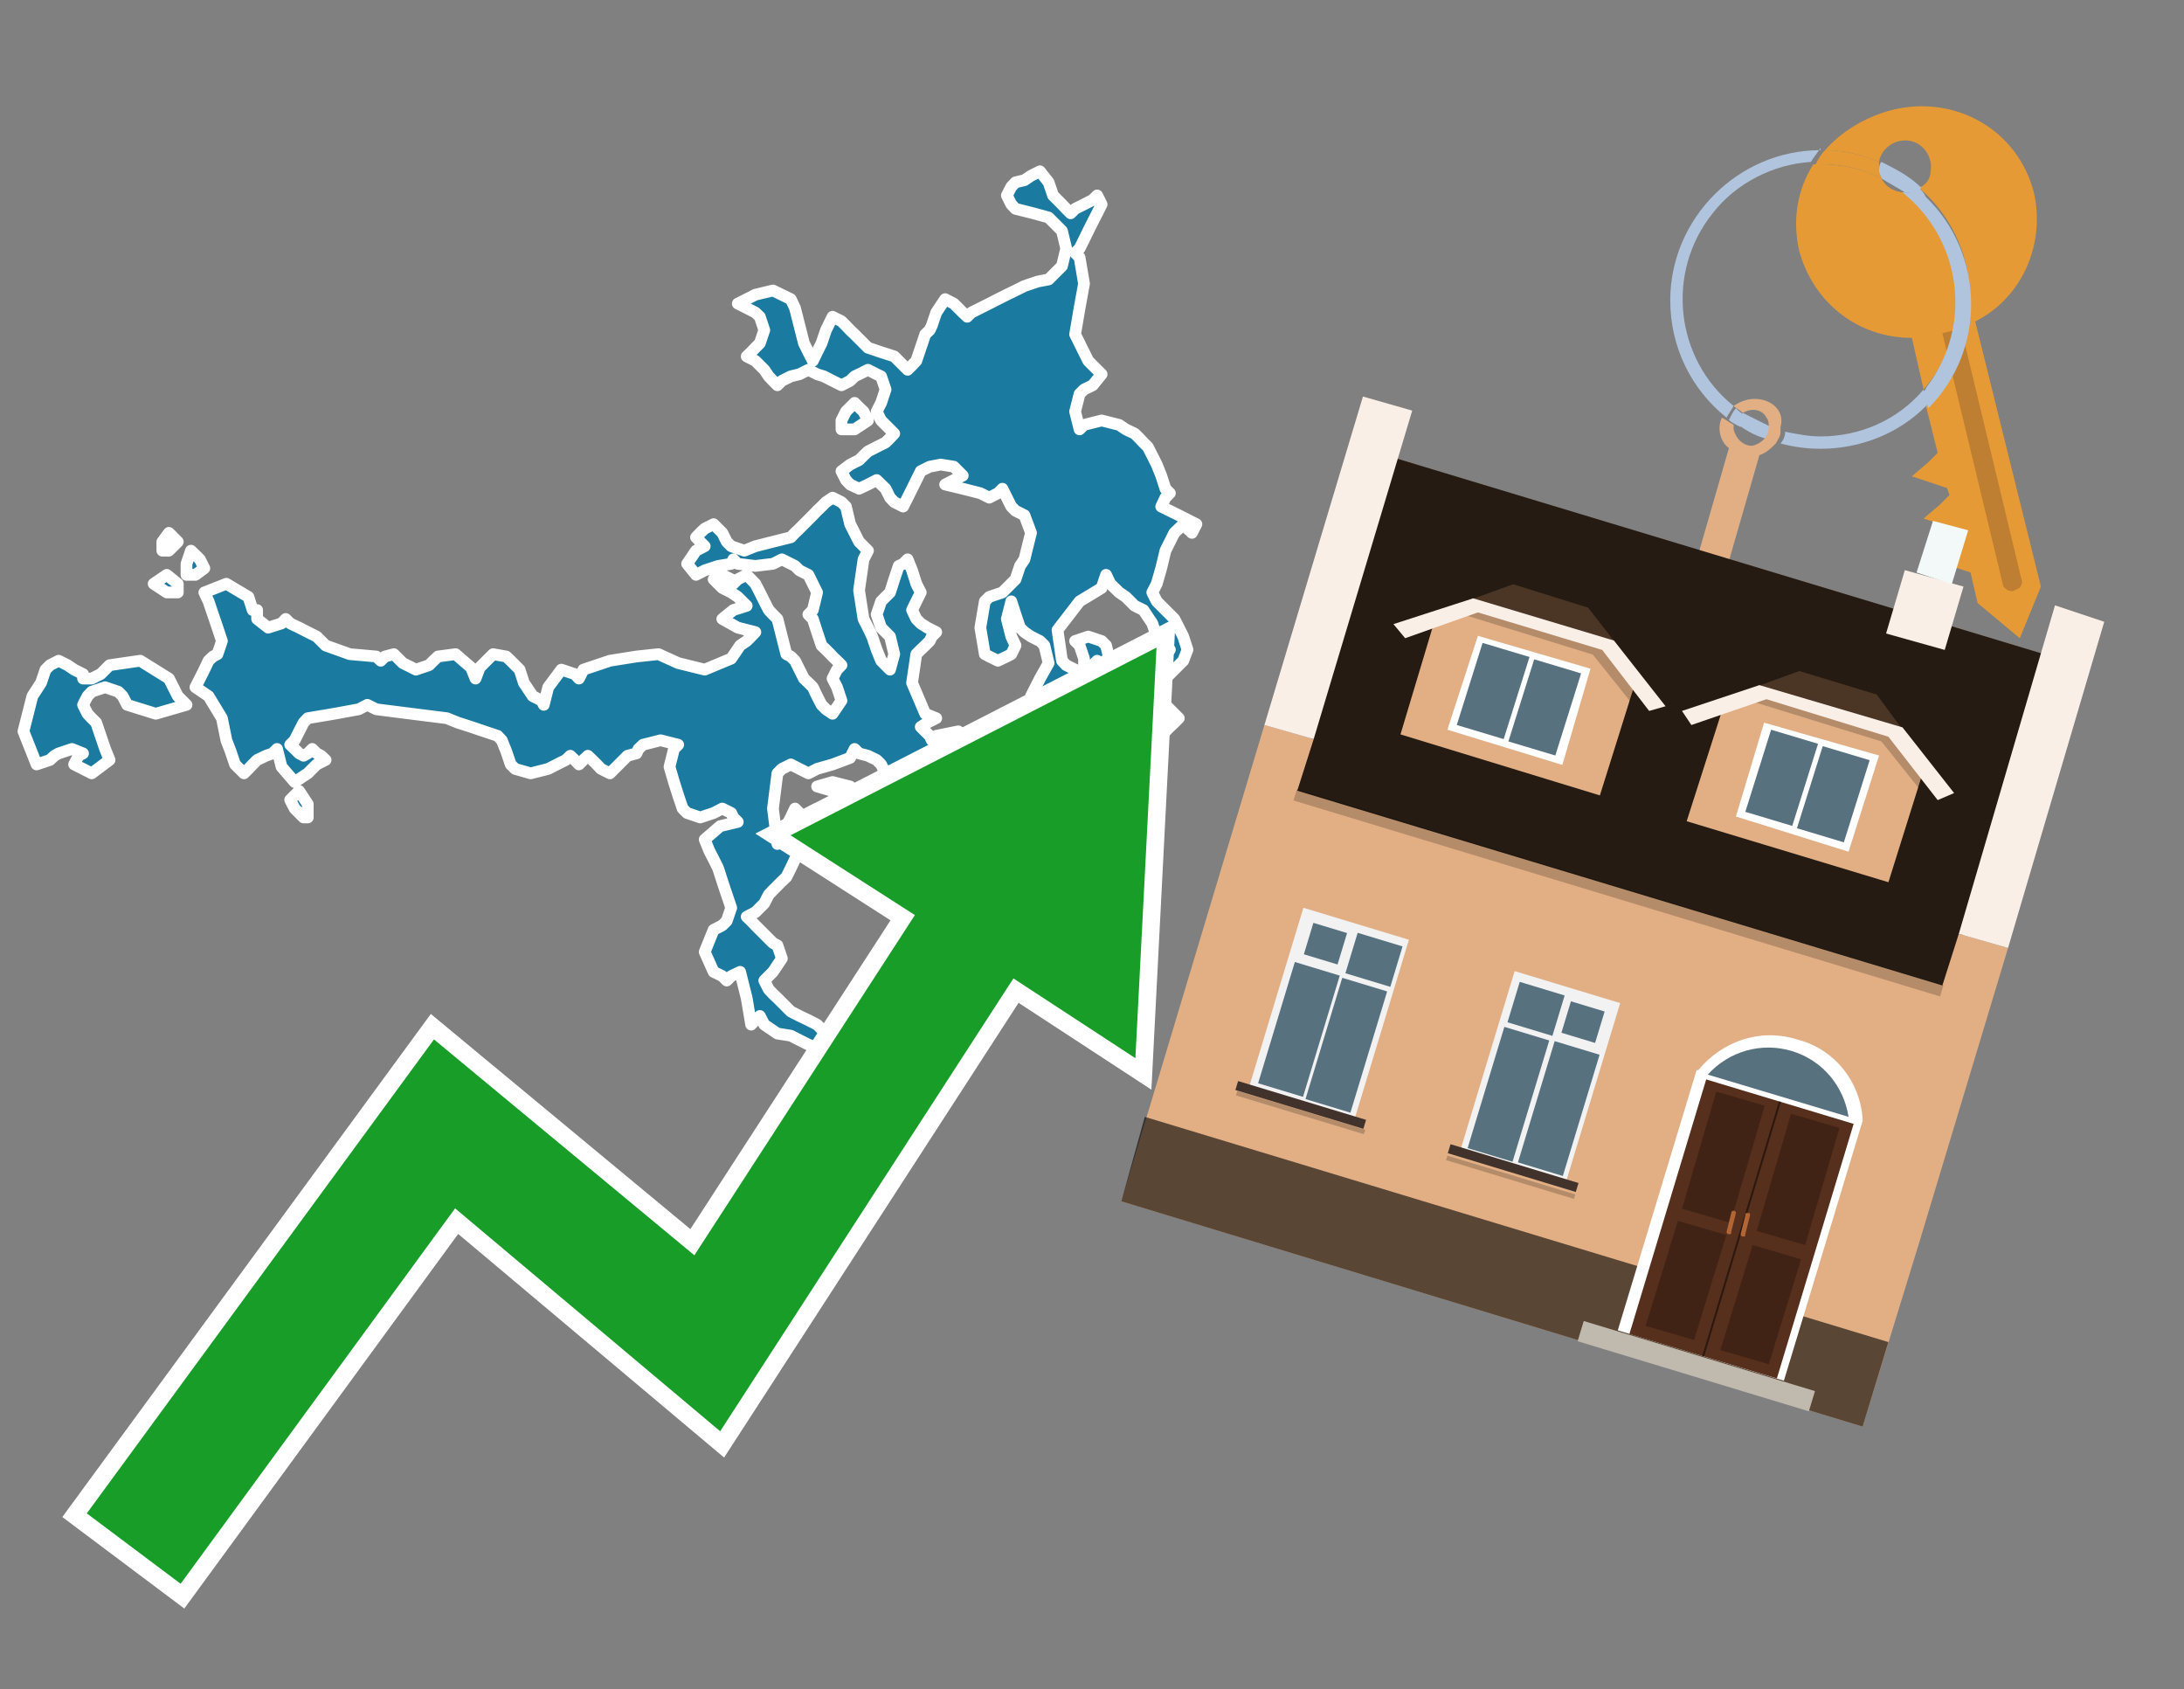
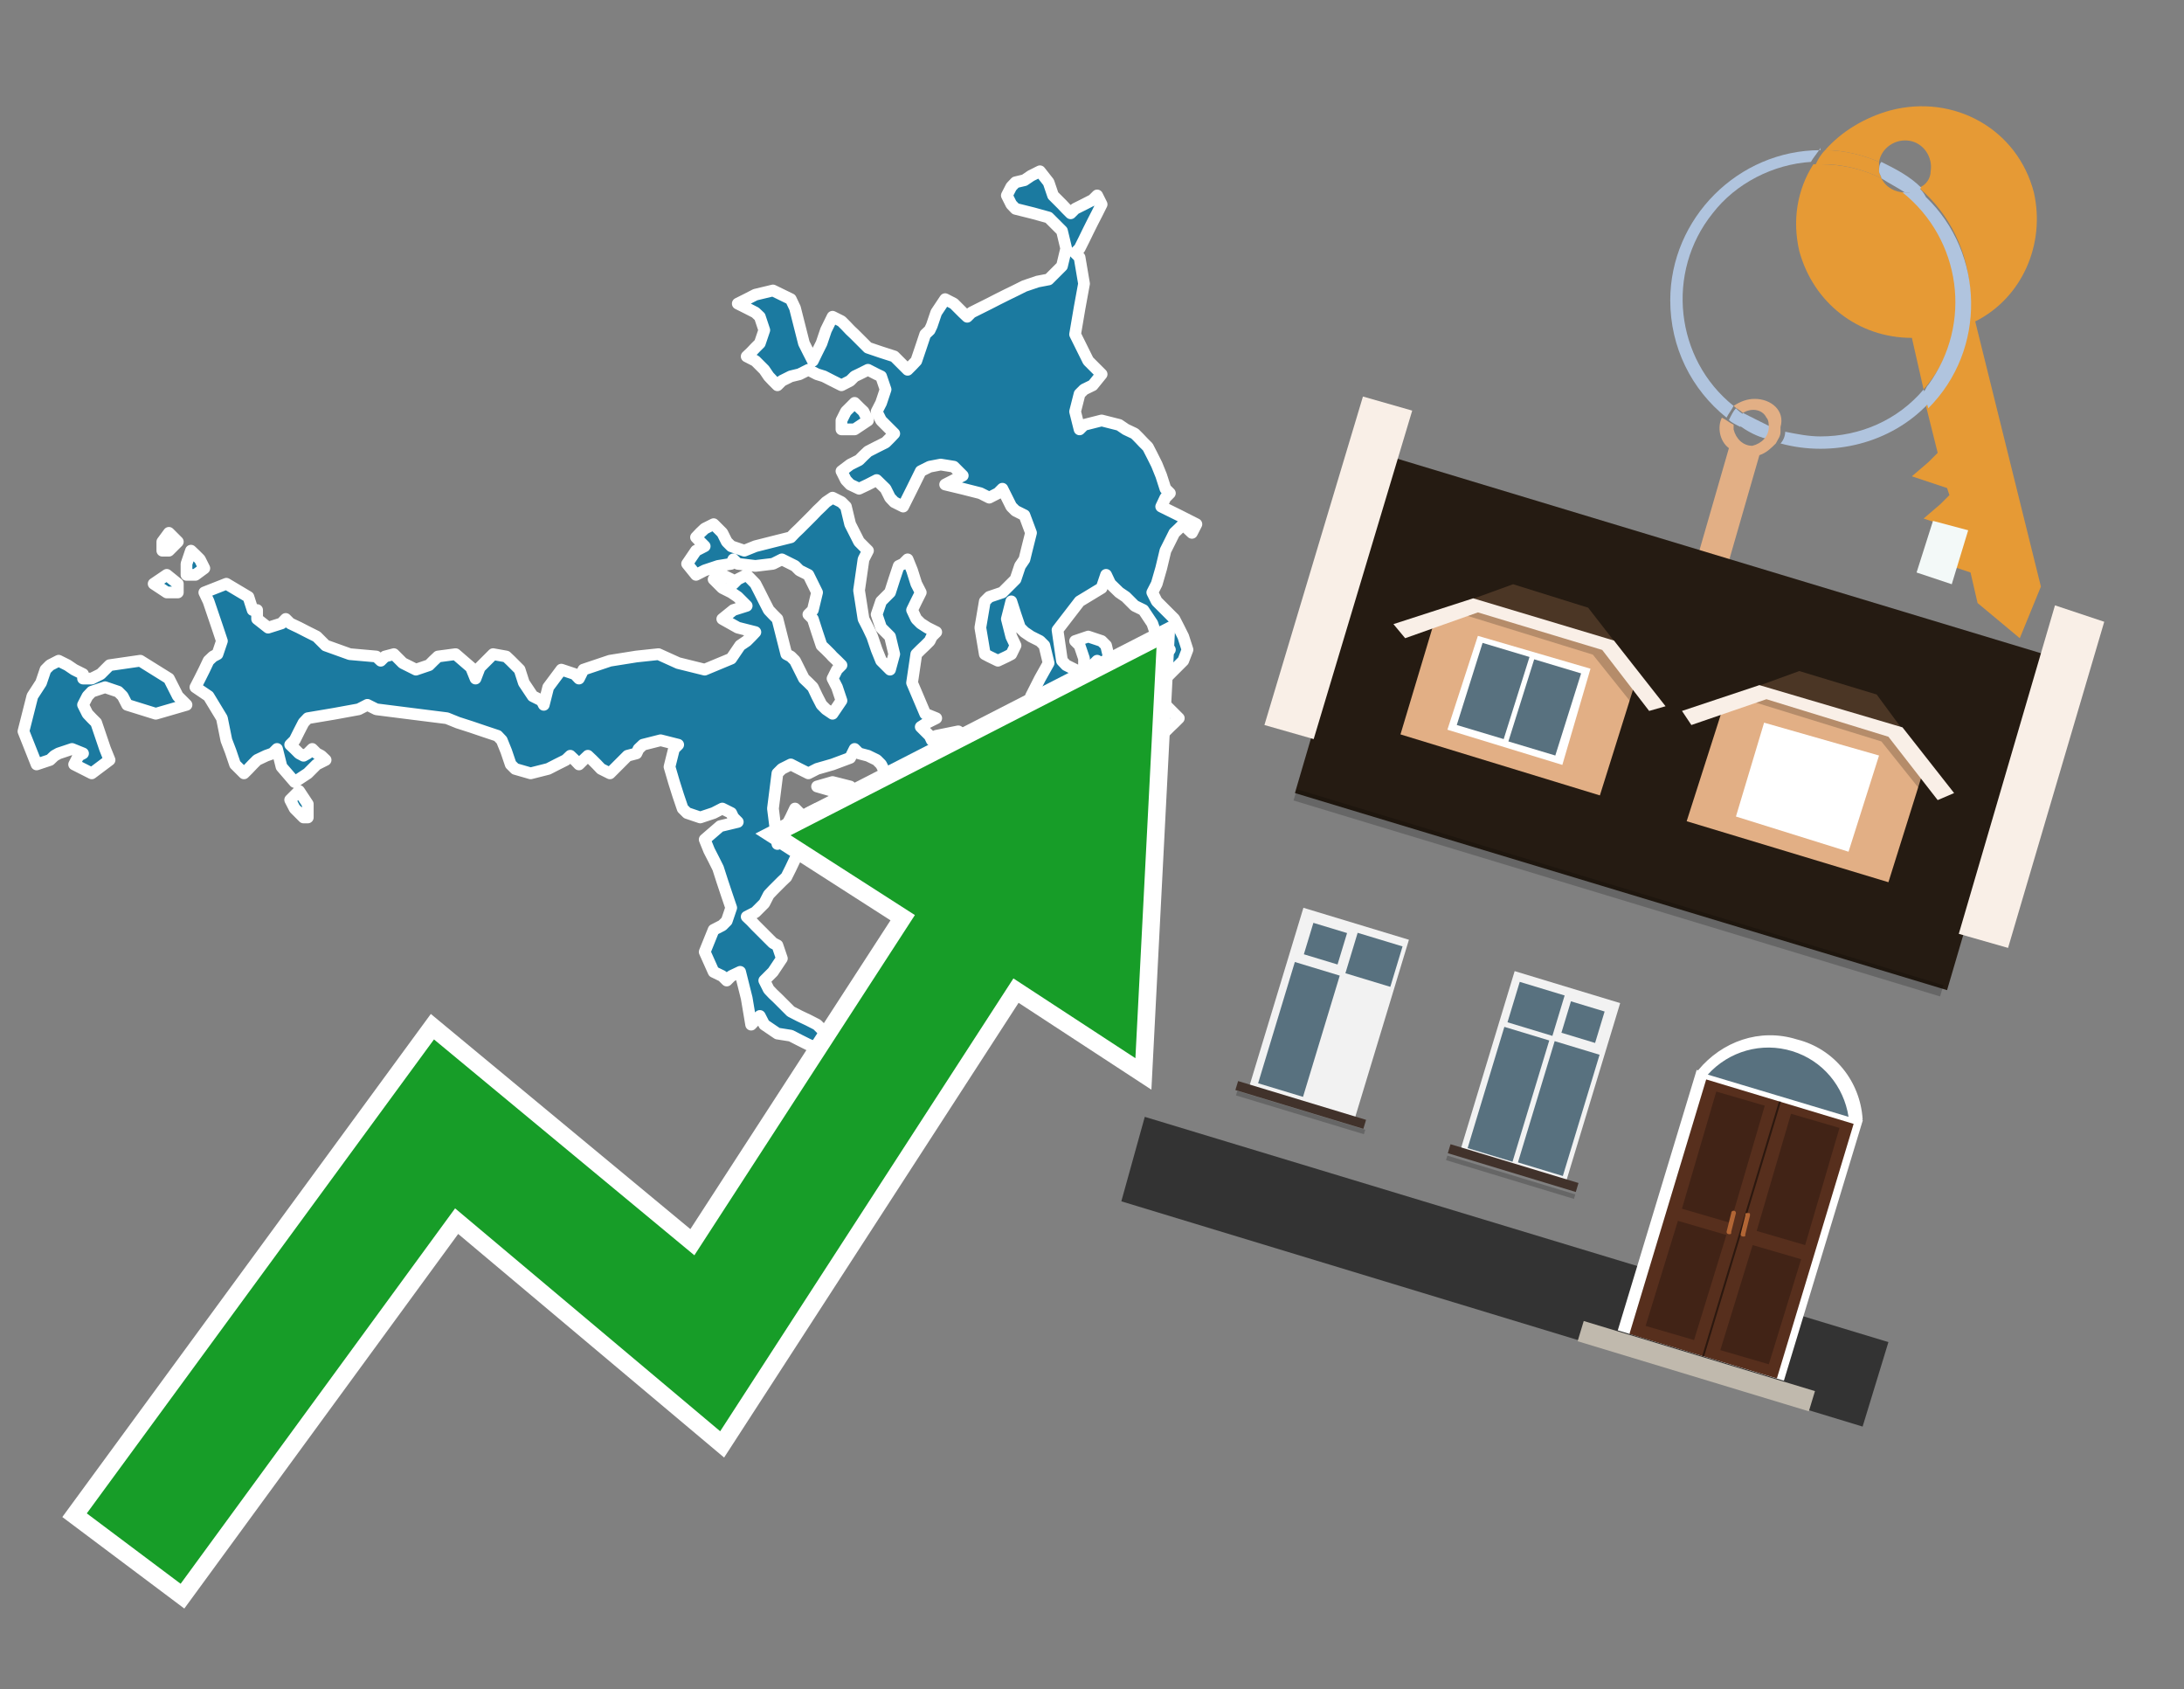
<svg xmlns="http://www.w3.org/2000/svg" version="1.1" id="Text" x="0px" y="0px" width="93.1px" height="72px" viewBox="0 0 93.1 72" style="enable-background:new 0 0 93.1 72;" xml:space="preserve">
  <rect x="0" y="0" width="93.1" height="72" fill="#808080" stroke="none" />
  <style type="text/css">
	.st0{fill:#1B7AA0;stroke:#FFFFFF;stroke-width:0.5;stroke-linejoin:round;}
	.st1{fill:none;stroke:#FFFFFF;stroke-width:1.5;stroke-miterlimit:10;}
	.st2{fill:#179D28;}
	.st3{fill:#E69A35;}
	.st4{fill:#B0C4DE;}
	.st5{fill:#E2AF85;}
	.st6{fill:#BF7F32;}
	.st7{fill-rule:evenodd;clip-rule:evenodd;fill:#251B12;}
	.st8{fill-rule:evenodd;clip-rule:evenodd;fill:#E2AF85;}
	.st9{opacity:0.2;fill-rule:evenodd;clip-rule:evenodd;}
	.st10{fill-rule:evenodd;clip-rule:evenodd;fill:#F9EFE7;}
	.st11{opacity:0.6;fill-rule:evenodd;clip-rule:evenodd;}
	.st12{fill-rule:evenodd;clip-rule:evenodd;fill:#F3F9F8;}
	.st13{fill:#4B3625;}
	.st14{fill:#F9EFE7;}
	.st15{fill-rule:evenodd;clip-rule:evenodd;fill:#FFFFFF;}
	.st16{fill-rule:evenodd;clip-rule:evenodd;fill:#58717F;}
	.st17{fill:#FFFFFF;}
	.st18{fill:#572F1D;}
	.st19{fill:#412316;}
	.st20{fill:#2C180F;}
	.st21{fill-rule:evenodd;clip-rule:evenodd;fill:#C0B9AD;}
	.st22{fill:#B26635;}
	.st23{fill:#58717F;}
	.st24{fill-rule:evenodd;clip-rule:evenodd;fill:#F2F2F2;}
	.st25{fill-rule:evenodd;clip-rule:evenodd;fill:#41322B;}
</style>
  <path class="st0" d="M39.53,36.62L39.91,37.75L39.25,38.88L38.5,38.32L38.69,37.75L38.88,37.38L39.06,37.0L39.25,36.81L39.25,36.62ZM35.49,33.71L34.83,33.52L35.49,33.33L36.24,33.52L36.24,33.71ZM12.94,34.84L12.75,34.65L12.56,34.46L12.37,34.09L12.75,33.71L13.12,34.27L13.12,34.84ZM10.96,26.38L11.43,26.75L12.0,26.57L12.18,26.38L12.37,26.57L12.75,26.75L13.12,26.94L13.5,27.13L13.88,27.51L14.91,27.88L16.04,27.98L16.23,28.16L16.41,27.98L16.79,27.88L17.17,28.26L17.73,28.54L18.29,28.35L18.48,28.16L18.67,27.98L19.42,27.88L20.08,28.45L20.27,28.92L20.45,28.45L21.02,27.88L21.58,27.98L21.77,28.16L21.96,28.35L22.15,28.54L22.33,29.1L22.71,29.67L23.09,29.86L23.18,30.04L23.37,29.29L23.93,28.54L24.5,28.73L24.68,28.92L24.87,28.54L26.0,28.16L27.13,27.98L28.07,27.88L28.91,28.26L30.04,28.54L31.17,28.07L31.55,27.51L31.83,27.32L32.02,27.13L32.2,26.94L31.45,26.75L30.79,26.38L31.26,26.0L31.83,25.82L31.64,25.63L31.45,25.44L31.17,25.25L30.79,25.06L30.61,24.88L30.42,24.69L30.79,24.5L31.17,24.69L31.26,24.88L31.45,24.69L31.83,24.5L32.2,24.88L32.39,25.25L32.58,25.63L32.77,26.0L32.95,26.19L33.14,26.38L33.33,27.13L33.52,27.88L33.71,27.98L33.89,28.16L34.08,28.54L34.27,28.92L34.46,29.1L34.65,29.29L34.83,29.67L35.02,30.04L35.21,30.23L35.49,30.42L35.87,29.86L35.68,29.29L35.49,28.92L35.68,28.54L35.87,28.35L35.68,28.16L35.49,27.98L35.4,27.88L35.21,27.69L35.02,27.51L34.83,26.94L34.65,26.38L34.46,26.19L34.65,26.0L34.83,25.25L34.46,24.5L34.08,24.31L33.89,24.12L33.71,24.03L33.33,23.84L32.95,24.03L32.2,24.12L31.45,24.03L31.26,23.84L31.17,24.03L30.61,24.12L30.04,24.31L29.67,24.5L29.29,24.03L29.67,23.47L30.04,23.28L29.85,23.09L29.67,22.9L29.85,22.71L30.04,22.53L30.42,22.34L30.79,22.71L30.98,23.09L31.17,23.28L31.73,23.47L32.2,23.28L32.95,23.09L33.71,22.9L33.89,22.71L34.08,22.53L34.27,22.34L34.46,22.15L34.65,21.96L34.83,21.77L35.02,21.59L35.21,21.4L35.49,21.21L35.87,21.4L36.06,21.59L36.24,22.34L36.62,23.09L37.0,23.47L36.81,23.84L36.62,25.16L36.81,26.38L37.0,26.75L37.18,27.13L37.37,27.69L37.56,28.16L37.75,28.35L37.94,28.54L38.12,27.88L37.94,27.13L37.75,26.94L37.56,26.75L37.37,26.19L37.56,25.63L37.75,25.44L37.94,25.25L38.12,24.69L38.31,24.12L38.5,24.03L38.69,23.84L38.88,24.31L39.06,24.88L39.25,25.25L39.06,25.63L38.88,26.0L39.06,26.38L39.25,26.57L39.53,26.75L39.91,26.94L39.72,27.13L39.63,27.32L39.44,27.51L39.25,27.69L39.06,27.88L38.88,29.1L39.44,30.42L39.91,30.61L39.53,30.8L39.25,30.98L39.44,31.17L39.63,31.36L39.72,31.55L39.91,31.36L40.85,31.17L41.79,32.02L41.6,32.96L41.41,33.52L41.23,34.09L41.04,33.71L40.85,33.33L40.66,33.71L40.1,34.09L39.63,33.71L39.06,33.33L38.5,33.71L38.31,34.09L38.12,34.65L37.56,35.21L37.0,35.03L36.81,34.84L36.62,34.09L37.18,33.33L37.75,32.96L37.56,32.58L37.37,32.39L37.0,32.21L36.62,32.11L36.43,31.92L36.24,32.3L35.49,32.58L34.83,32.77L34.46,32.96L34.08,32.77L33.71,32.58L33.33,32.77L33.14,32.96L32.95,34.46L33.14,35.97L33.33,35.59L33.52,35.21L33.71,34.84L33.89,34.46L34.08,34.65L34.27,34.84L34.46,34.65L34.83,34.46L35.21,35.03L34.83,35.59L34.46,35.87L34.27,36.25L34.08,36.44L33.89,36.62L33.71,37.0L33.52,37.38L33.33,37.56L33.14,37.75L32.95,37.94L32.77,38.13L32.58,38.5L32.2,38.88L31.83,39.07L32.02,39.25L32.2,39.44L32.39,39.63L32.58,39.82L32.77,40.01L32.95,40.19L33.14,40.29L33.33,40.85L32.95,41.42L32.58,41.79L32.77,42.17L32.95,42.36L33.14,42.54L33.33,42.73L33.52,42.92L33.71,43.11L34.08,43.3L34.46,43.48L34.83,43.67L35.21,44.05L35.4,44.33L35.49,44.52L34.93,44.71L34.46,44.52L34.08,44.33L33.71,44.14L33.14,44.05L32.58,43.67L32.39,43.3L32.2,43.48L32.02,43.67L31.83,42.54L31.55,41.42L31.17,41.6L30.98,41.79L30.79,41.6L30.42,41.42L30.04,40.57L30.42,39.63L30.79,39.44L30.98,39.25L31.17,38.69L30.98,38.13L30.79,37.56L30.61,37.0L30.42,36.62L30.23,36.25L30.04,35.78L30.7,35.21L31.45,35.03L31.26,34.84L31.17,34.65L30.79,34.46L30.42,34.65L29.85,34.84L29.29,34.65L29.1,34.46L28.91,33.9L28.73,33.33L28.54,32.68L28.73,31.92L28.91,31.74L28.16,31.55L27.41,31.74L27.22,31.92L27.13,32.11L26.75,32.21L26.38,32.58L26.0,32.96L25.62,32.77L25.44,32.58L25.25,32.39L25.06,32.21L24.87,32.39L24.68,32.58L24.5,32.39L24.31,32.21L24.12,32.39L23.74,32.58L23.37,32.77L22.62,32.96L21.96,32.77L21.77,32.58L21.58,32.02L21.39,31.55L21.21,31.36L20.64,31.17L20.08,30.98L19.52,30.8L19.05,30.61L17.54,30.42L16.04,30.23L15.66,30.04L15.29,30.23L14.25,30.42L13.12,30.61L12.94,30.8L12.75,31.17L12.56,31.55L12.37,31.74L12.56,31.92L12.75,32.11L12.94,32.21L13.12,32.11L13.31,31.92L13.5,32.11L13.69,32.21L13.88,32.39L13.5,32.58L13.12,32.96L12.56,33.33L12.0,32.68L11.81,31.92L11.62,32.11L11.34,32.21L10.96,32.39L10.77,32.58L10.59,32.77L10.4,32.96L10.21,32.77L10.02,32.58L9.83,32.02L9.65,31.55L9.46,30.61L8.89,29.67L8.33,29.29L8.52,28.92L8.71,28.54L8.89,28.16L9.08,27.98L9.27,27.88L9.46,27.32L9.27,26.75L9.08,26.19L8.89,25.63L8.71,25.25L9.65,24.88L10.59,25.44L10.77,26.0L10.96,26.0ZM3.91,28.92L4.29,28.73L4.48,28.54L4.67,28.35L5.98,28.16L7.2,28.92L7.58,29.67L7.95,30.04L6.64,30.42L5.42,30.04L5.23,29.67L5.04,29.48L4.48,29.29L3.91,29.48L3.73,29.67L3.54,30.04L3.73,30.42L3.91,30.61L4.1,30.8L4.29,31.36L4.48,31.92L4.67,32.39L3.91,32.96L3.16,32.58L3.35,32.21L3.54,32.11L3.07,31.92L2.5,32.11L2.32,32.21L2.13,32.39L1.56,32.58L1.0,31.17L1.38,29.67L1.75,29.1L1.94,28.54L2.13,28.35L2.5,28.16L2.88,28.35L3.16,28.54L3.54,28.73L3.54,28.92ZM7.95,24.03L8.14,23.47L8.33,23.65L8.52,23.84L8.71,24.22L8.33,24.5L7.95,24.5ZM7.11,25.25L6.55,24.88L7.11,24.5L7.58,24.88L7.58,25.25ZM35.87,17.92L36.06,17.54L36.24,17.36L36.43,17.17L36.62,17.36L36.81,17.54L37.0,17.92L36.43,18.3L35.87,18.3ZM6.92,23.09L7.2,22.71L7.58,23.09L7.2,23.47L6.92,23.47ZM40.66,35.21L40.85,35.59L41.04,35.4L41.23,35.21L41.41,35.03L41.79,34.84L42.17,35.21L42.35,35.59L42.54,36.06L42.17,36.62L41.79,36.81L41.6,37.0L41.41,36.81L41.23,36.62L41.04,36.44L40.85,36.25L40.66,36.06L40.29,35.97L39.91,36.06L39.44,36.25L38.88,36.44L38.5,36.62L38.12,37.38L37.75,38.13L37.37,37.94L37.18,37.75L37.0,37.38L37.18,37.0L37.37,36.81L37.56,36.62L37.75,36.44L37.94,36.25L38.12,36.06L38.31,35.97L38.5,35.4L39.25,34.84L39.91,34.65L40.47,34.46L41.04,34.65L40.85,34.84L40.66,34.84ZM47.24,33.71L46.58,33.33L46.39,32.96L46.21,32.21L46.39,31.55L46.58,31.74L46.77,31.92L46.96,32.3L47.15,32.58L47.33,32.39L47.71,32.21L47.99,32.58L48.18,32.96L48.37,33.15L48.18,33.33L47.99,33.52L47.99,33.71ZM49.68,30.04L49.87,30.23L50.06,30.42L50.25,30.61L50.06,30.8L49.87,30.98L49.68,31.17L49.5,31.36L49.12,31.55L48.74,31.36L48.93,31.17L49.12,30.8L49.31,30.42L49.5,30.23L49.5,30.04ZM48.74,30.23L48.37,30.8L47.99,30.98L47.71,31.17L47.33,30.42L47.99,29.67L48.74,29.67ZM46.21,28.07L46.02,27.51L45.83,27.32L46.39,27.13L46.96,27.32L47.15,27.51L47.33,28.26L47.15,28.92L46.96,28.54L46.77,28.16L46.58,28.35L46.39,28.54L46.21,28.54ZM49.31,30.04L49.12,29.86L48.93,29.67L48.74,29.48L48.93,29.29L49.12,28.73L49.31,28.16L49.5,27.98L49.68,27.88L49.87,27.69L49.68,27.51L49.5,27.32L49.31,27.13L49.12,26.57L48.74,26.0L48.37,25.82L48.18,25.63L47.99,25.44L47.71,25.25L47.33,24.88L47.15,24.5L46.96,25.06L46.02,25.63L45.08,26.85L45.27,28.16L45.45,28.35L45.83,28.54L46.21,28.73L46.39,28.92L46.58,29.1L46.39,29.29L46.21,29.86L46.39,30.42L46.58,30.8L46.21,31.17L45.83,30.98L45.45,30.8L45.08,30.42L44.89,30.04L44.7,30.23L44.33,30.42L43.95,29.67L44.33,28.92L44.7,28.26L44.52,27.51L44.33,27.32L43.95,27.13L43.67,26.94L43.48,26.75L43.29,26.19L43.11,25.63L42.92,26.38L43.11,27.13L43.29,27.51L43.11,27.88L42.92,27.98L42.54,28.16L42.17,27.98L41.98,27.88L41.79,26.75L41.98,25.63L42.17,25.44L42.73,25.25L43.29,24.69L43.48,24.12L43.67,23.84L43.76,23.47L43.95,22.71L43.67,21.96L43.29,21.77L43.11,21.59L42.92,21.21L42.73,20.83L42.54,21.02L42.17,21.21L41.79,21.02L41.04,20.83L40.29,20.65L40.66,20.46L41.04,20.27L40.85,20.08L40.66,19.89L40.1,19.8L39.63,19.89L39.25,20.08L38.88,20.83L38.5,21.59L38.12,21.4L37.94,21.21L37.75,20.83L37.37,20.46L37.0,20.65L36.62,20.83L36.24,20.65L36.06,20.46L35.87,20.08L36.24,19.8L36.62,19.61L36.81,19.42L37.0,19.24L37.37,19.05L37.75,18.86L37.94,18.67L38.12,18.48L37.94,18.3L37.75,18.11L37.56,17.92L37.37,17.54L37.56,17.17L37.75,16.6L37.56,16.04L37.37,15.95L37.0,15.76L36.62,15.95L36.43,16.04L36.24,16.23L35.87,16.42L35.49,16.23L35.12,16.04L34.83,15.95L34.46,15.76L34.08,15.95L33.71,16.04L33.33,16.23L33.14,16.42L32.95,16.23L32.77,16.04L32.58,15.76L32.2,15.38L31.83,15.19L32.02,15.01L32.2,14.82L32.39,14.63L32.58,14.07L32.39,13.5L32.2,13.32L31.83,13.13L31.45,12.94L31.83,12.75L32.2,12.56L32.95,12.38L33.71,12.75L33.89,13.13L34.08,13.88L34.27,14.63L34.46,15.01L34.65,15.38L34.83,15.01L35.02,14.63L35.21,14.07L35.49,13.5L35.87,13.69L36.06,13.88L36.24,14.07L36.43,14.25L36.62,14.44L36.81,14.63L37.0,14.82L37.56,15.01L38.12,15.19L38.31,15.38L38.5,15.57L38.69,15.76L38.88,15.57L39.06,15.38L39.25,14.82L39.44,14.25L39.63,14.07L39.72,13.88L39.91,13.32L40.29,12.75L40.66,12.94L40.85,13.13L41.04,13.32L41.23,13.5L41.41,13.32L41.79,13.13L42.17,12.94L42.54,12.75L42.92,12.56L43.29,12.38L43.67,12.19L44.23,12.0L44.7,11.91L44.89,11.72L45.08,11.53L45.27,11.34L45.45,10.59L45.27,9.84L45.08,9.65L44.89,9.46L44.7,9.27L44.05,9.09L43.29,8.9L43.11,8.71L42.92,8.33L43.11,7.96L43.29,7.77L43.67,7.68L43.95,7.49L44.33,7.3L44.7,7.77L44.89,8.33L45.08,8.52L45.27,8.71L45.45,8.9L45.64,9.09L45.83,8.9L46.21,8.71L46.58,8.52L46.77,8.33L46.96,8.71L46.77,9.09L46.58,9.46L46.39,9.84L46.21,10.21L46.02,10.59L45.83,10.78L46.02,10.97L46.21,12.09L46.02,13.13L45.83,14.25L46.39,15.38L46.96,15.95L46.58,16.42L46.21,16.6L46.02,16.79L45.83,17.54L46.02,18.3L46.21,18.11L46.96,17.92L47.71,18.11L47.99,18.3L48.37,18.48L48.56,18.67L48.74,18.86L48.93,19.05L49.12,19.42L49.31,19.8L49.5,20.27L49.68,20.83L49.87,21.02L49.68,21.21L49.5,21.59L50.25,21.96L51.0,22.34L50.81,22.71L50.62,22.53L50.44,22.34L50.25,22.53L50.06,22.71L49.87,23.09L49.68,23.47L49.5,24.22L49.31,24.88L49.12,25.25L49.31,25.63L49.5,25.82L49.68,26.0L49.87,26.19L50.06,26.38L50.25,26.75L50.44,27.13L50.62,27.69L50.44,28.16L50.25,28.35L50.06,28.54L49.87,28.73L49.68,28.92L49.5,29.48L49.5,30.04Z" />
  <polygon class="st1" points="49.3,27.6 33.7,35.6 39,39 29.6,53.5 18.5,44.3 3.7,64.5 7.7,67.5 19.4,51.5 30.7,61 43.2,41.7   48.4,45.1 " />
  <polygon class="st2" points="49.3,27.6 33.7,35.6 39,39 29.6,53.5 18.5,44.3 3.7,64.5 7.7,67.5 19.4,51.5 30.7,61 43.2,41.7   48.4,45.1 " />
  <path class="st3" d="M80.2,7.6c0-0.1-0.1-0.2-0.1-0.3c0-0.1,0-0.3,0-0.4c-0.7-0.3-1.5-0.5-2.3-0.5c-0.2,0.2-0.3,0.4-0.4,0.6  c0.1,0,0.2,0,0.3,0C78.5,7,79.4,7.2,80.2,7.6z" />
  <path class="st4" d="M77.6,6.4c-3.5,0-6.4,2.9-6.4,6.4c0,2,0.9,3.8,2.4,5c0.1-0.2,0.2-0.3,0.3-0.5c-2.5-2-2.9-5.7-0.9-8.2  c1-1.3,2.6-2.1,4.2-2.2c0.1-0.2,0.3-0.4,0.4-0.6V6.4z" />
  <path class="st3" d="M84.2,13.7c2-1,3-3.3,2.5-5.5C86,5.5,83.3,4,80.6,4.7c-1.1,0.3-2.1,0.9-2.8,1.7c0.8,0,1.6,0.2,2.3,0.5  c0.1-0.6,0.7-1,1.3-0.9c0.6,0.1,1,0.7,0.9,1.3c0,0.3-0.2,0.6-0.5,0.7c2.7,2.3,2.9,6.4,0.6,9c-0.1,0.1-0.2,0.2-0.3,0.3l0.5,2  l-0.4,0.4l-0.7,0.6l0.9,0.3l0.6,0.2l0.1,0.3l-0.4,0.4L82,22.1l0.9,0.3l0.6,0.2l0.1,0.3l-0.4,0.4l-0.7,0.6l0.9,0.3l0.6,0.2l0.3,1.3  l1.8,1.5L87,25L84.2,13.7z" />
  <path class="st3" d="M81.2,8.2c-0.4,0-0.8-0.2-1-0.6C79.4,7.2,78.5,7,77.6,7c-0.1,0-0.2,0-0.3,0c-0.7,1.1-0.9,2.4-0.6,3.7  c0.6,2.2,2.5,3.7,4.8,3.7l0.5,2.2c2.1-2.4,1.9-6.1-0.6-8.2C81.3,8.3,81.2,8.3,81.2,8.2z" />
  <path class="st4" d="M74.1,18.1c0.4,0.3,0.8,0.5,1.2,0.6c0.1-0.1,0.2-0.3,0.2-0.5l0,0c-0.4-0.2-0.8-0.4-1.2-0.6  C74.2,17.8,74.1,17.9,74.1,18.1z" />
  <path class="st4" d="M74.4,17.7c-0.2-0.1-0.3-0.2-0.4-0.3c-0.1,0.1-0.2,0.3-0.3,0.5c0.1,0.1,0.3,0.2,0.5,0.3  C74.1,17.9,74.2,17.8,74.4,17.7z" />
  <path class="st5" d="M74.8,17c-0.3,0-0.6,0.1-0.9,0.3c0.1,0.1,0.3,0.2,0.4,0.3c0.3-0.2,0.8-0.2,1,0.2c0.1,0.1,0.1,0.3,0.1,0.4l0,0  c0,0.4-0.3,0.7-0.7,0.8c-0.4,0-0.7-0.3-0.8-0.7c0,0,0,0,0-0.1v-0.1c-0.2-0.1-0.3-0.2-0.5-0.3c-0.2,0.4-0.1,1,0.3,1.3l-1.5,5.2  l1.3,0.3l1.5-5.2c0.3-0.1,0.5-0.3,0.7-0.5c0.1-0.2,0.2-0.3,0.2-0.5c0-0.1,0-0.1,0-0.2C76.1,17.5,75.5,17,74.8,17z" />
-   <path class="st6" d="M86,25.1l-0.2,0.1c-0.2,0-0.3-0.1-0.4-0.2l0,0l-2.6-10.8l0.8-0.2l2.6,10.8C86.2,24.9,86.1,25.1,86,25.1L86,25.1  z" />
  <path class="st4" d="M80.1,7.3c0,0.1,0.1,0.2,0.1,0.3c0.3,0.2,0.7,0.4,1,0.6c0.1,0,0.2,0,0.3,0c0.1,0,0.3-0.1,0.4-0.2  c-0.5-0.5-1.1-0.8-1.7-1.1C80.1,7,80.1,7.2,80.1,7.3z" />
  <path class="st4" d="M77.6,18.6c-0.5,0-1-0.1-1.5-0.2c0,0.2-0.1,0.4-0.2,0.5c2.2,0.6,4.7,0,6.3-1.7L82,16.6  C80.9,17.9,79.3,18.6,77.6,18.6z" />
  <path class="st4" d="M81.8,8c-0.1,0.1-0.2,0.1-0.4,0.2c-0.1,0-0.2,0-0.3,0c2.5,2,3,5.6,1.1,8.2c-0.1,0.1-0.1,0.2-0.2,0.3l0.2,0.7  c2.5-2.5,2.4-6.6-0.1-9C82,8.2,81.9,8.1,81.8,8L81.8,8z" />
  <g>
    <polygon class="st7" points="83,42.2 55.2,33.8 59.4,19.5 87.2,27.9 83,42.2  " />
-     <polygon class="st8" points="81.8,53 85.6,40.4 83.5,39.8 82.8,42 55.3,33.7 56,31.5 53.9,30.9 47.8,51.2 79.4,60.8  " />
    <rect x="54.6" y="37.8" transform="matrix(0.957 0.29 -0.29 0.957 13.995 -18.371)" class="st9" width="28.8" height="0.5" />
    <polygon class="st10" points="85.6,40.4 83.5,39.8 87.6,25.8 89.7,26.5 85.6,40.4  " />
    <polygon class="st10" points="56,31.5 53.9,30.9 58.1,16.9 60.2,17.5 56,31.5  " />
    <polygon class="st11" points="79.4,60.8 80.5,57.2 48.8,47.6 47.8,51.2 79.4,60.8  " />
-     <polygon class="st10" points="83.7,25 81.2,24.3 80.4,27 82.9,27.7 83.7,25  " />
    <polygon class="st12" points="83.9,22.6 82.4,22.2 81.7,24.4 83.2,24.9 83.9,22.6  " />
    <g>
      <g>
        <g>
          <polygon class="st13" points="69.1,27.7 67.7,25.9 64.5,24.9 62.3,25.7     " />
        </g>
        <polygon class="st5" points="68.8,27.6 62.7,25.8 61.2,26.3 59.7,31.3 68.2,33.9 69.8,28.8    " />
        <path class="st9" d="M68.5,27.5c0,0-5.4-1.6-5.4-1.6l-0.7,0.3l5.5,1.7l1.6,2l0.2-0.8L68.5,27.5z" />
        <g>
          <polygon class="st14" points="68.8,27.3 62.8,25.5 59.4,26.6 59.9,27.2 63,26.1 68.3,27.7 70.3,30.3 71,30.1     " />
        </g>
        <g>
          <polygon class="st15" points="63,27.1 67.8,28.5 66.6,32.6 61.7,31.1 63,27.1     " />
          <path class="st16" d="M67.4,28.7l-1.1,3.5l-2-0.6l1.1-3.5L67.4,28.7L67.4,28.7z M64.1,31.5l-2-0.6l1.1-3.5l2,0.6L64.1,31.5      L64.1,31.5z" />
        </g>
      </g>
      <g>
        <g>
          <polygon class="st13" points="81.4,31.5 80,29.6 76.7,28.6 74.5,29.4     " />
        </g>
        <polygon class="st5" points="81.1,31.3 75,29.5 73.5,30 71.9,35 80.5,37.6 82.1,32.5    " />
        <path class="st9" d="M80.8,31.2c0,0-5.4-1.6-5.4-1.6l-0.7,0.3l5.5,1.7l1.6,2l0.2-0.8L80.8,31.2z" />
        <g>
          <polygon class="st14" points="81.1,31 75,29.2 71.7,30.3 72.1,30.9 75.3,29.8 80.5,31.4 82.6,34.1 83.3,33.8     " />
        </g>
        <g>
          <polygon class="st15" points="75.2,30.8 80.1,32.2 78.8,36.3 74,34.8 75.2,30.8     " />
-           <path class="st16" d="M79.7,32.4l-1.1,3.5l-2-0.6l1.1-3.5L79.7,32.4L79.7,32.4z M76.4,35.2l-2-0.6l1.1-3.5l2,0.6L76.4,35.2      L76.4,35.2z" />
        </g>
      </g>
    </g>
    <g>
      <path class="st17" d="M79.4,47.7c-0.1-1.6-1.2-3-2.8-3.4c-1.6-0.5-3.2,0.1-4.2,1.3l-0.9,2.9c0.2,1.6,1.2,2.9,2.8,3.4    c1.6,0.5,3.3-0.1,4.2-1.3L79.4,47.7z" />
      <rect x="70.5" y="46.4" transform="matrix(0.957 0.29 -0.29 0.957 18.314 -19.251)" class="st15" width="7.4" height="11.6" />
      <g transform="matrix( 0.861, 0, 0, 0.861, 2148,666.7) ">
        <g>
          <g id="Symbol_9_0_Layer2_0_MEMBER_8_MEMBER_12_MEMBER_0_FILL_00000071535609853218612030000007318311833898988210_">
            <path class="st18" d="M-2410.3-720.9l7.3,2.2l-3.8,12.6l-7.3-2.2L-2410.3-720.9z" />
          </g>
        </g>
      </g>
      <g transform="matrix( 0.861, 0, 0, 0.861, 2148,666.7) ">
        <g>
          <g id="Symbol_9_0_Layer2_0_MEMBER_8_MEMBER_12_MEMBER_2_MEMBER_1_FILL_00000042007292041578639800000009126256085066988931_">
            <path class="st19" d="M-2413.3-708.7l1.6-5.2l2.4,0.7l-1.6,5.2L-2413.3-708.7z" />
          </g>
        </g>
      </g>
      <g transform="matrix( 0.861, 0, 0, 0.861, 2148,666.7) ">
        <g>
          <g id="Symbol_9_0_Layer2_0_MEMBER_8_MEMBER_12_MEMBER_2_MEMBER_1_FILL_00000172415880496494118290000009302335963428424105_">
            <path class="st19" d="M-2411.5-714.5l1.7-5.8l2.4,0.7l-1.7,5.8L-2411.5-714.5z" />
          </g>
        </g>
      </g>
      <g transform="matrix( 0.861, 0, 0, 0.861, 2148,666.7) ">
        <g>
          <g id="Symbol_9_0_Layer2_0_MEMBER_8_MEMBER_12_MEMBER_2_MEMBER_1_FILL_00000063630756830444980360000005713763271866059918_">
            <path class="st20" d="M-2410.5-707.2l3.8-12.6l0.1,0l-3.8,12.6L-2410.5-707.2z" />
          </g>
        </g>
      </g>
      <rect x="71.9" y="53" transform="matrix(0.29 -0.957 0.957 0.29 -4.321 110.601)" class="st21" width="0.9" height="10.3" />
      <path class="st22" d="M73.7,52.6L73.7,52.6c-0.1,0-0.1-0.1-0.1-0.1l0.2-0.8c0-0.1,0.1-0.1,0.1-0.1l0,0c0.1,0,0.1,0.1,0.1,0.1    l-0.2,0.8C73.8,52.6,73.8,52.6,73.7,52.6z" />
      <g transform="matrix( 0.861, 0, 0, 0.861, 2148,666.7) ">
        <g>
          <g id="Symbol_9_0_Layer2_0_MEMBER_8_MEMBER_12_MEMBER_2_MEMBER_1_FILL_00000044898017215124004440000000827653256012542618_">
            <path class="st19" d="M-2407.2-706.8l1.6-5.2l-2.4-0.7l-1.6,5.2L-2407.2-706.8z" />
          </g>
        </g>
      </g>
      <g transform="matrix( 0.861, 0, 0, 0.861, 2148,666.7) ">
        <g>
          <g id="Symbol_9_0_Layer2_0_MEMBER_8_MEMBER_12_MEMBER_2_MEMBER_1_FILL_00000096018455019418207170000017411823373603089826_">
            <path class="st19" d="M-2405.4-712.7l1.7-5.8l-2.4-0.7l-1.7,5.8L-2405.4-712.7z" />
          </g>
        </g>
      </g>
      <path class="st22" d="M74.3,52.7L74.3,52.7c0.1,0,0.1,0,0.1-0.1l0.2-0.8c0-0.1,0-0.1-0.1-0.1l0,0c-0.1,0-0.1,0-0.1,0.1l-0.2,0.8    C74.2,52.7,74.3,52.7,74.3,52.7z" />
      <g>
        <path class="st23" d="M78.8,47.6c-0.2-1.3-1.1-2.4-2.4-2.8c-1.3-0.4-2.7,0-3.6,1L78.8,47.6z" />
      </g>
    </g>
    <g>
      <rect x="63.3" y="41.9" transform="matrix(-0.957 -0.29 0.29 -0.957 115.143 108.959)" class="st24" width="4.7" height="8.1" />
      <g>
        <rect x="66.8" y="42.8" transform="matrix(0.29 -0.957 0.957 0.29 6.229 95.531)" class="st16" width="1.4" height="1.5" />
        <rect x="63.7" y="46.3" transform="matrix(0.29 -0.957 0.957 0.29 1.925 97.075)" class="st16" width="5.4" height="2" />
        <rect x="64.5" y="42" transform="matrix(0.29 -0.957 0.957 0.29 5.363 93.116)" class="st16" width="1.8" height="2" />
        <rect x="61.6" y="45.6" transform="matrix(0.29 -0.957 0.957 0.29 1.059 94.66)" class="st16" width="5.4" height="2" />
      </g>
      <rect x="61.6" y="49.7" transform="matrix(-0.957 -0.29 0.29 -0.957 111.711 116.229)" class="st25" width="5.7" height="0.4" />
      <rect x="61.5" y="50" transform="matrix(-0.957 -0.29 0.29 -0.957 111.45 116.782)" class="st9" width="5.7" height="0.2" />
    </g>
    <g>
      <rect x="54.3" y="39.2" transform="matrix(0.957 0.29 -0.29 0.957 14.965 -14.572)" class="st24" width="4.7" height="8.1" />
      <g>
        <rect x="55.8" y="39.5" transform="matrix(0.29 -0.957 0.957 0.29 1.598 82.617)" class="st16" width="1.4" height="1.5" />
        <rect x="52.7" y="42.9" transform="matrix(0.29 -0.957 0.957 0.29 -2.707 84.161)" class="st16" width="5.4" height="2" />
        <rect x="57.6" y="39.9" transform="matrix(0.29 -0.957 0.957 0.29 2.464 85.031)" class="st16" width="1.8" height="2" />
-         <rect x="54.7" y="43.5" transform="matrix(0.29 -0.957 0.957 0.29 -1.841 86.575)" class="st16" width="5.4" height="2" />
      </g>
      <rect x="52.6" y="46.9" transform="matrix(0.957 0.29 -0.29 0.957 16.041 -14.063)" class="st25" width="5.7" height="0.4" />
      <rect x="52.6" y="47.3" transform="matrix(0.957 0.29 -0.29 0.957 16.123 -14.025)" class="st9" width="5.7" height="0.2" />
    </g>
  </g>
</svg>